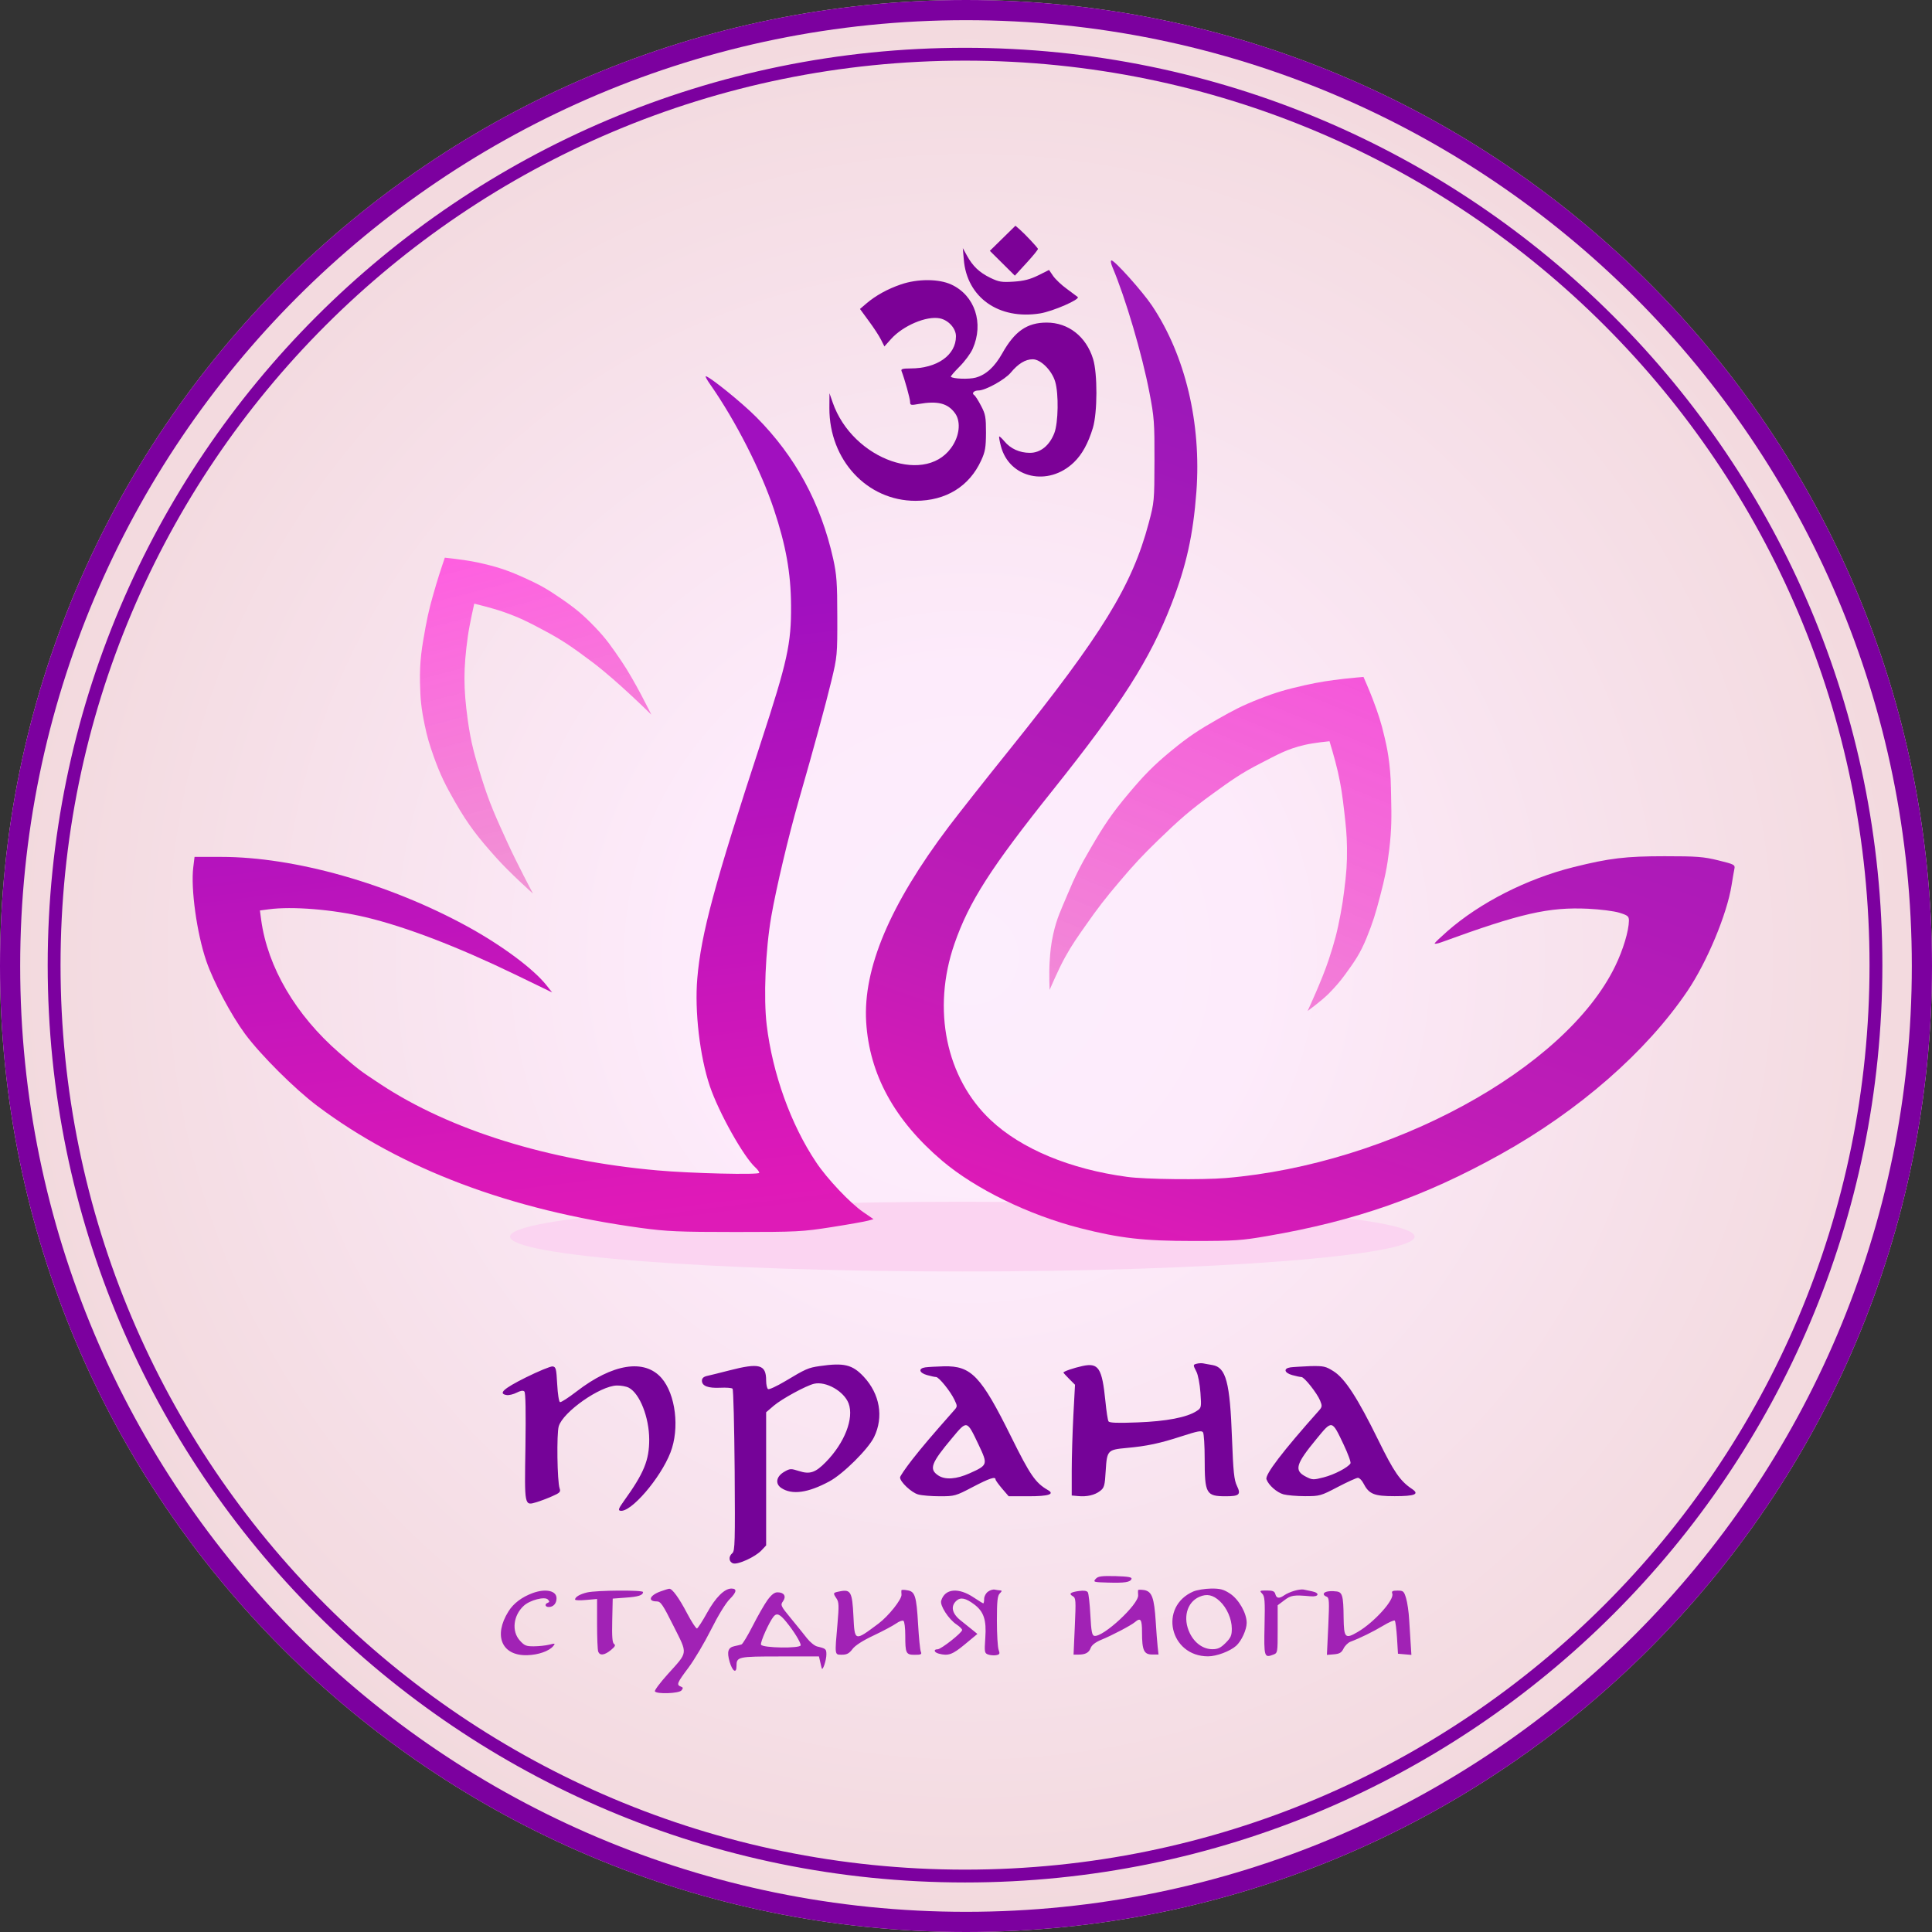
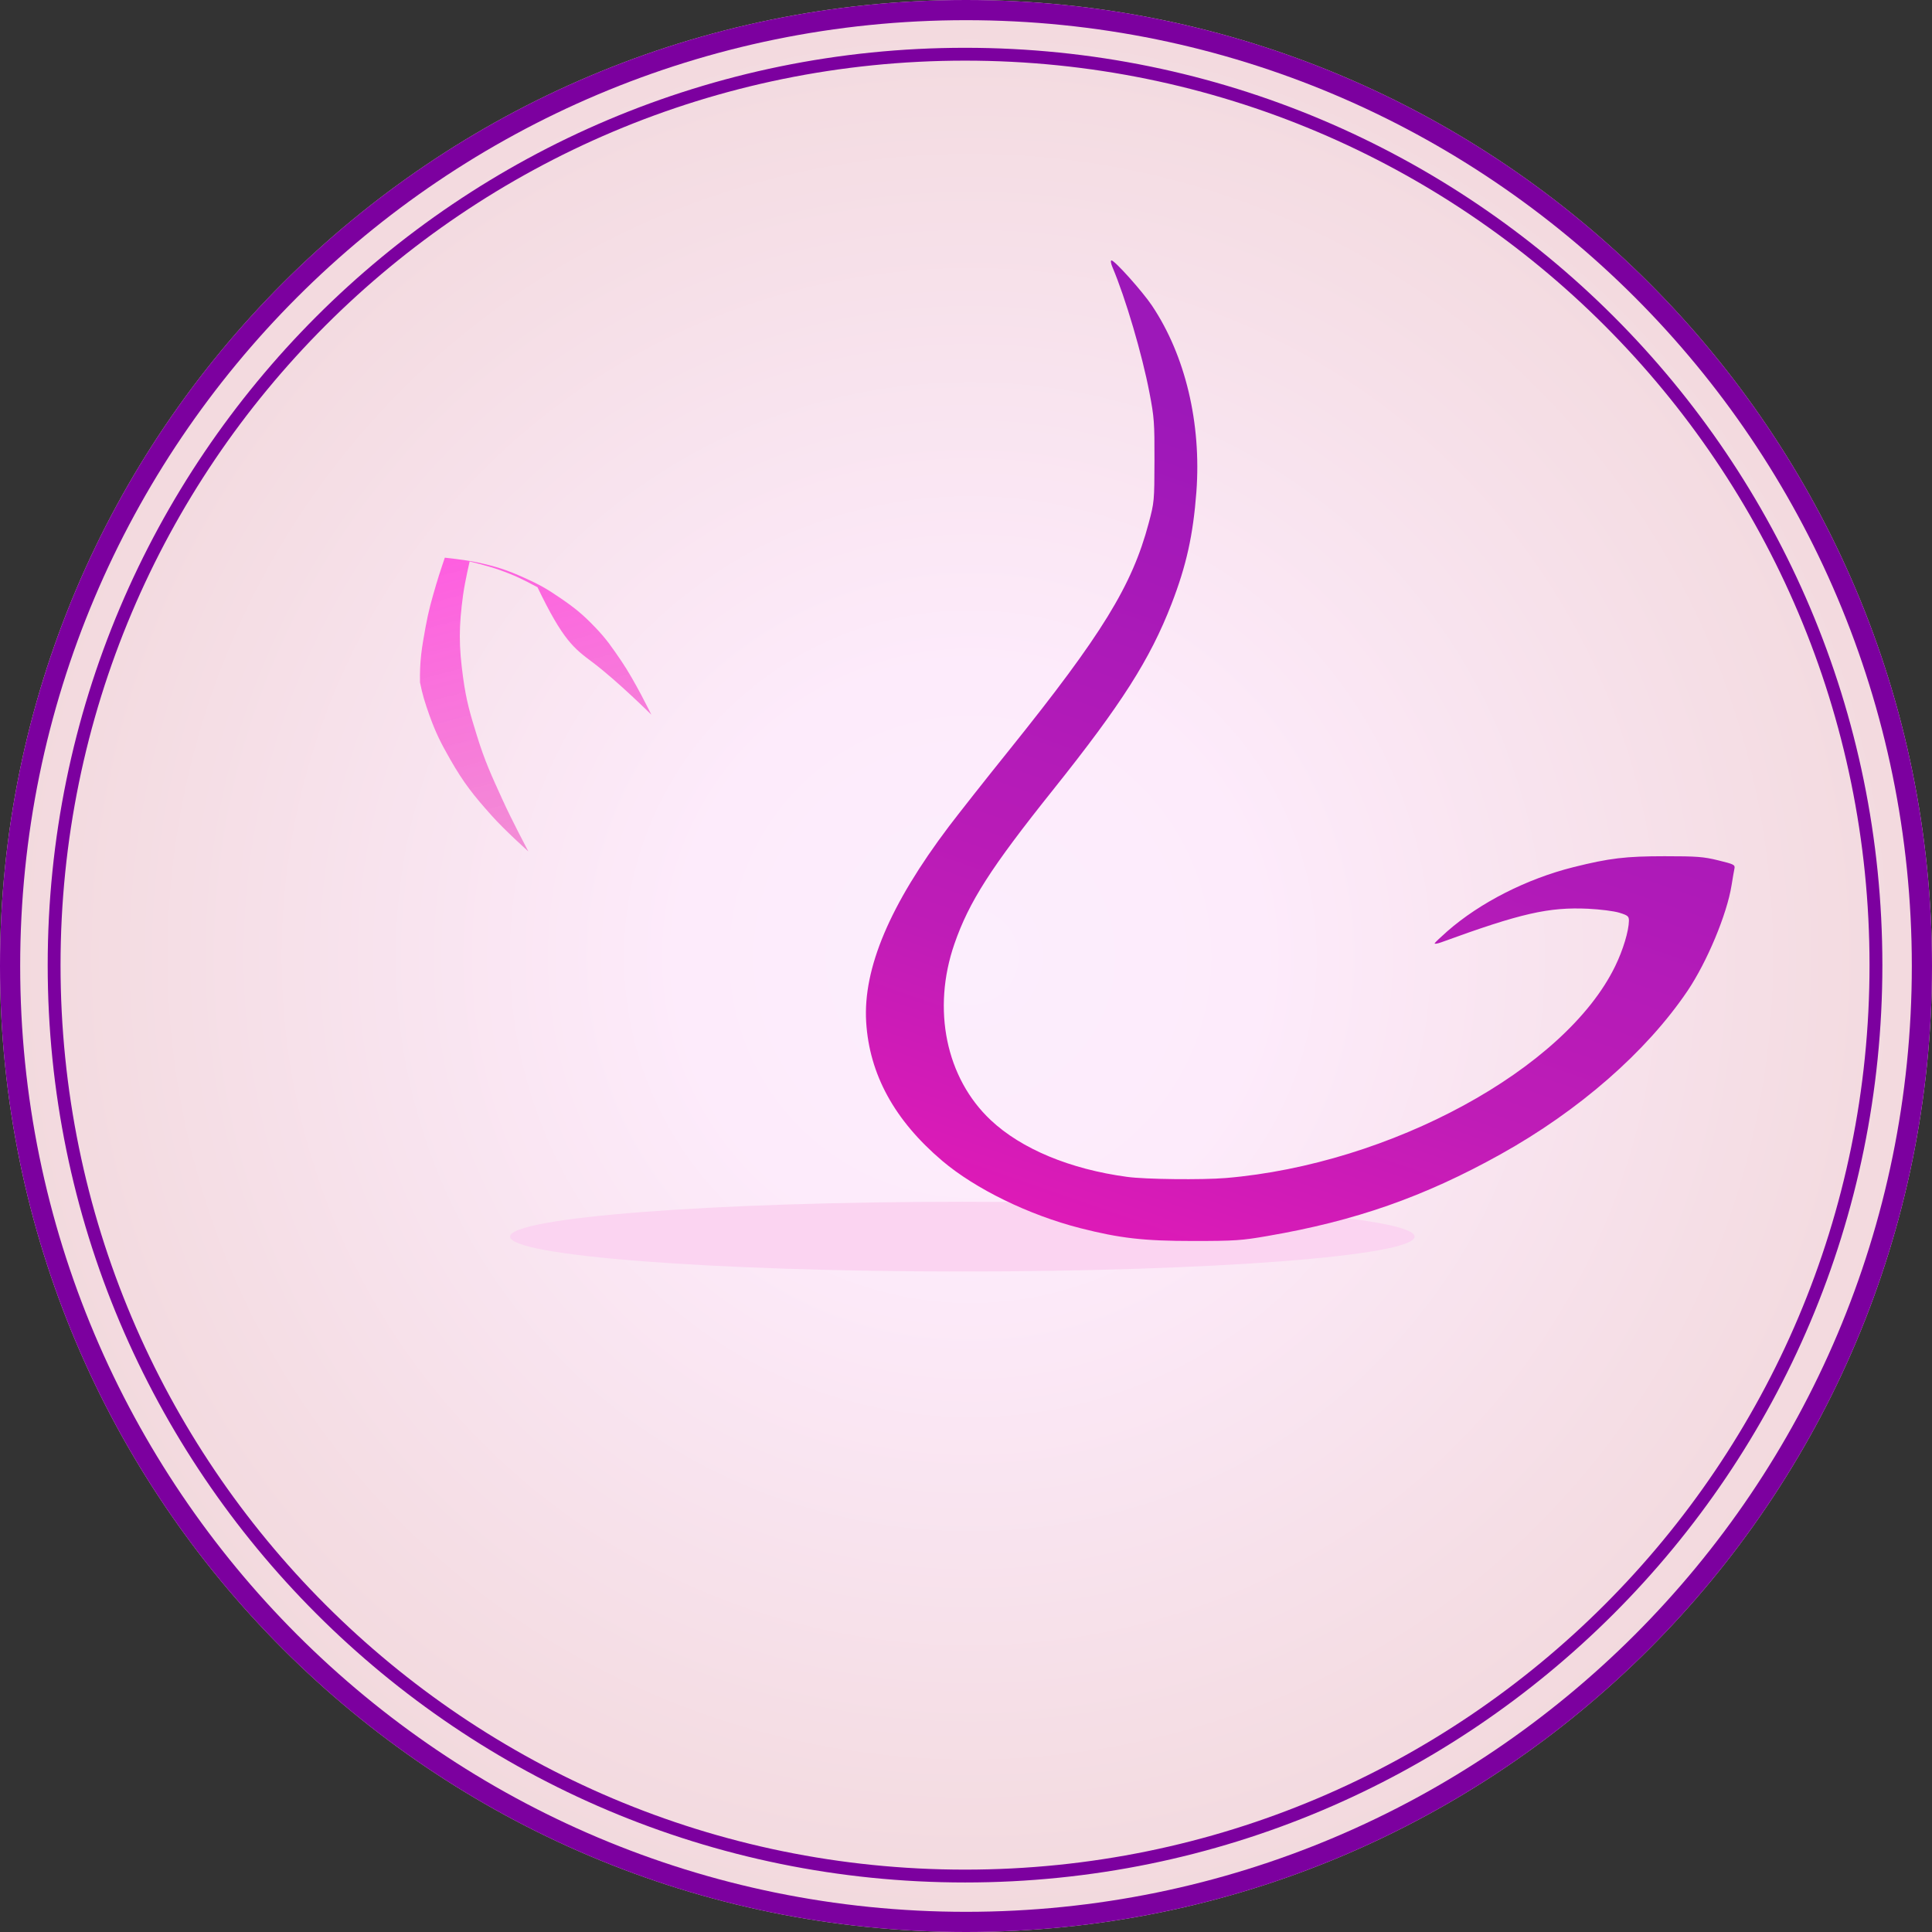
<svg xmlns="http://www.w3.org/2000/svg" id="Layer_1" x="0px" y="0px" viewBox="0 0 2001 2001" style="enable-background:new 0 0 2001 2001;" xml:space="preserve">
  <rect x="0" y="0" width="2001" height="2001" fill="#333333" stroke="none" />
  <style type="text/css"> .st0{fill:url(#SVGID_1_);} .st1{fill-rule:evenodd;clip-rule:evenodd;fill:#7C009F;} .st2{fill:#FBD4F1;} .st3{fill-rule:evenodd;clip-rule:evenodd;fill:#750398;} .st4{fill-rule:evenodd;clip-rule:evenodd;fill:#7C0197;} .st5{fill:url(#SVGID_2_);} .st6{fill:url(#SVGID_3_);} .st7{fill-rule:evenodd;clip-rule:evenodd;fill:url(#SVGID_4_);} .st8{fill-rule:evenodd;clip-rule:evenodd;fill:url(#SVGID_5_);} .st9{fill-rule:evenodd;clip-rule:evenodd;fill:#A122B5;} </style>
  <g>
    <radialGradient id="SVGID_1_" cx="702.421" cy="1420.187" r="1" gradientTransform="matrix(6.126296e-14 1000.5 1000.5 -6.126296e-14 -1419896.75 -701772)" gradientUnits="userSpaceOnUse">
      <stop offset="0" style="stop-color:#FCEEFD" />
      <stop offset="0.297" style="stop-color:#FDEBFB" />
      <stop offset="1" style="stop-color:#F2D9DD" />
    </radialGradient>
    <path class="st0" d="M2001,1000.5c0,552.6-447.9,1000.5-1000.5,1000.5C447.9,2001,0,1553.1,0,1000.5C0,447.9,447.9,0,1000.5,0 C1553.1,0,2001,447.9,2001,1000.5z" />
    <path class="st1" d="M999.5,1936.4c517.4,0,936.8-419.4,936.8-936.8c0-517.4-419.4-936.8-936.8-936.8 c-517.4,0-936.8,419.4-936.8,936.8C62.7,1516.9,482.1,1936.4,999.5,1936.4z M999.5,1949.7c524.8,0,950.1-425.4,950.1-950.1 c0-524.7-425.4-950.1-950.1-950.1c-524.7,0-950.1,425.4-950.1,950.1C49.4,1524.3,474.8,1949.7,999.5,1949.7z" />
    <path class="st2" d="M1465.1,1280.8c0,19.9-209.7,36.1-468.4,36.1s-468.4-16.2-468.4-36.1c0-19.9,209.7-36.1,468.4-36.1 S1465.1,1260.8,1465.1,1280.8z" />
-     <path class="st3" d="M1239.6,1412.4c-4.1,1-4.1,1.2-0.4,8.4c1.6,3.1,3.5,12.8,4.1,21.5c1.1,15.5,1,15.9-3.9,19.1 c-10,6.6-31.4,10.7-61.3,11.8c-20.6,0.8-29.1,0.5-30-1.1c-0.8-1.2-2.2-10.5-3.2-20.7c-3.5-34.7-7.1-40.2-23.8-36.6 c-9.1,2-19.7,5.6-19.7,6.8c0,0.3,2.7,3.3,6,6.6l6,6l-1.7,31.7c-0.9,17.4-1.7,43.2-1.7,57.3l0,25.7l6.5,0.6c9.2,0.9,17.4-1,22.9-5.3 c4.3-3.3,4.9-5.4,5.8-21.1c1.3-20.9,2-21.6,21.3-23.4c21.3-1.9,34.8-4.8,57.2-12.1c16.9-5.5,20.9-6.2,22.3-4.1 c0.9,1.4,1.7,13.8,1.7,27.5c0,36.2,1.5,38.7,21.9,38.7c14,0,15.9-1.8,11.5-10.8c-2.9-6-3.8-14.3-5.1-49 c-2.1-58.4-6.2-73.7-20.2-76.1c-3.9-0.7-8.4-1.4-10-1.8C1244.2,1411.8,1241.4,1411.9,1239.6,1412.4z M848.8,1414.9 c-11.7,1.7-14.2,2.8-35.7,15.7c-8.6,5.1-16.5,8.8-17.6,8.1c-1.1-0.7-2-4.7-2-8.9c0-16.6-6.9-18.5-38.3-10.4 c-9.8,2.5-20.1,5.1-23,5.7c-3.5,0.8-5.2,2.4-5.2,4.9c0,5.5,6.4,7.9,19,7.3c6.2-0.3,11.9,0.1,12.7,1c0.9,0.8,1.8,38.9,2.2,84.7 c0.5,73.8,0.3,83.4-2.4,85.6c-4.2,3.5-3.7,9.1,0.8,10.6c5,1.6,23.2-6.8,29.4-13.5l4.8-5.1v-137.9l7.8-6.7 c8.3-7.1,33.4-20.8,41.8-22.8c12.3-2.9,31,7.7,35.8,20.3c5.8,15.4-4.1,41-23.7,60.9c-10.6,10.8-16.4,12.8-27.6,9.2 c-8.5-2.7-9.4-2.7-15.4,0.8c-8.3,4.8-9.6,12.4-2.9,16.8c11.1,7.3,27.6,5,49.7-6.9c14.2-7.6,40.3-33.5,46.3-45.9 c10.1-20.8,6-44.6-10.7-62.5C882.8,1413.3,874.2,1411.2,848.8,1414.9z M544.5,1426.7c-23.2,11.6-28.9,16.8-19.6,18.2 c2.3,0.3,6.9-0.8,10.2-2.5c4.1-2.1,6.7-2.5,8-1.2c1.3,1.3,1.6,21,1.1,57.2c-1,62.2-1.2,61.2,11.6,57.4c4-1.2,11.4-4,16.3-6.2 c7.8-3.4,8.8-4.5,7.5-8.1c-2.5-7.1-3.2-56.8-0.9-64.3c4.5-14.9,42.8-41.8,60.1-42.2c4.3-0.1,9.9,0.9,12.5,2.3 c11.4,6.1,21,30.6,21.1,53.6c0,21.5-5.4,34.8-26.2,63.7c-5.5,7.7-6.2,9.6-3.8,10.1c10.8,2.2,41.6-33.5,52-60.3 c9.7-24.9,5.4-60.4-9.3-77.2c-17.7-20.1-50.5-14.9-88,14c-8.3,6.4-16,11.4-17.1,11c-1.1-0.3-2.4-8.7-2.9-18.6 c-0.9-16.1-1.3-17.9-4.8-18.4C570,1415.1,557.6,1420.2,544.5,1426.7z M958.3,1416.2c-7.5,1.1-6.4,5.7,1.9,8c3.9,1.1,8.1,2,9.3,2 c2.9,0,14.9,14.8,19,23.5c3.2,6.7,3.2,7.1-0.5,11.2c-23.6,26.7-32.4,37.1-43.2,50.8c-6.9,8.9-12.6,17.2-12.6,18.5 c0,4.6,11.8,15.7,18.7,17.6c3.8,1.1,14,1.9,22.6,1.9c15.1,0,16.3-0.3,33.8-9.5c17.4-9.1,23.8-11.3,23.8-7.9c0,0.9,3.1,5.1,6.8,9.5 l6.8,7.9h20.6c20.9,0,27.5-2.2,19.9-6.5c-12.8-7.4-18.3-15.4-37.9-55c-31.3-63.2-41.3-73.7-69.6-73.1 C969.9,1415.3,961.2,1415.8,958.3,1416.2z M1336.5,1416.2c-7.5,1.1-6.4,5.7,1.9,8c3.9,1.1,8.2,2,9.5,2c3,0,16.2,16.7,19.4,24.5 c2.2,5.4,2.1,6.5-1.2,10.2c-37.6,42.2-56.1,66.4-54.4,71.2c2.1,6.1,10.8,13.7,17.6,15.6c3.7,1,13.8,1.9,22.4,1.9 c15.1,0,16.3-0.3,33.8-9.5c10-5.2,19.4-9.5,20.9-9.5c1.5,0,4.1,2.5,5.6,5.5c5.9,11.4,10.9,13.5,32.5,13.5c21,0,26-2.1,17.9-7.5 c-12.3-8.2-18.8-17.8-34.8-50.4c-21.4-43.6-34.5-63.9-46.3-71.4c-8.2-5.2-10.3-5.7-24.2-5.4 C1348.6,1415.3,1339.3,1415.8,1336.5,1416.2z M1013.5,1496.2c9.8,20.7,9.7,21.2-9.2,29.7c-13.8,6.2-25.4,7-32.6,2.2 c-9.7-6.5-7.4-12.7,14.4-38.7C1001.7,1470.7,1001.3,1470.6,1013.5,1496.2z M1391.6,1496.1c4.6,9.7,7.8,18.5,7.1,19.6 c-2.6,4.2-16.7,11.6-27.7,14.4c-10.8,2.8-11.9,2.7-18.5-0.7c-12.4-6.4-10.6-12.9,11.2-39.3 C1379.8,1470.5,1379.4,1470.4,1391.6,1496.1z" />
-     <path class="st4" d="M1025.2,259.8l25.9,25.7l12.2-13.3c6.7-7.3,12-13.8,11.7-14.5c-0.7-1.7-13.3-15.2-18.7-19.9l-4.6-4 L1025.2,259.8z M998.2,268.6c3.1,39.5,36.3,62.9,79.1,56c13.3-2.2,41.8-14.6,38.9-17c-1-0.8-6.1-4.6-11.4-8.5 c-5.3-3.8-11.6-9.8-14-13.2l-4.3-6.3l-11.2,5.6c-8.3,4.1-14.8,5.8-25.4,6.5c-12.5,0.8-15.4,0.3-24.3-4c-11.4-5.6-18.1-12-24.2-23.1 l-4.2-7.6L998.2,268.6z M933,294.6c-13.7,4.7-26.1,11.5-35.9,19.9l-6.4,5.5l9,12.3c5,6.7,10.7,15.4,12.7,19.4l3.6,7.1l6.9-7.7 c12.5-13.9,36.7-24.1,50.4-21.4c9,1.8,16.8,10.4,16.8,18.6c0,19.5-19.5,33.3-47.1,33.3c-8,0-10.1,0.6-9.3,2.6 c3.3,8.5,8.9,28.8,8.9,32c0,3.5,0.7,3.7,9,2.2c19.4-3.4,29.9-0.8,37.4,9.4c5.8,7.8,5.2,21-1.5,32.4 c-25.7,43.9-104.3,16.5-125.1-43.4l-3.3-9.5l-0.1,15.3c-0.2,53.8,39.1,96.1,89.2,96.1c31.5,0,55.7-14.9,68-41.8 c4.2-9.1,4.9-13.4,5-28.7c0-16-0.5-19.2-5.1-27.9c-2.8-5.4-6-10.4-7.1-11.1c-3-1.9-0.3-4.8,4.5-4.8c7.1,0,27.3-11.2,33.3-18.4 c7.7-9.3,15.2-13.9,22.8-13.9c8.3,0,19.9,11.6,23.3,23.3c3.7,12.5,3.2,42.4-0.9,53.1c-5,12.9-14.3,20.5-25.3,20.5 c-10.6,0-20-4.2-26.4-11.9c-2.6-3.1-5.1-5.4-5.4-5c-0.4,0.4,0.4,4.8,1.7,9.8c8.6,33.5,49.2,42.5,75.7,16.9 c8.4-8.1,14.7-19.5,19.6-35.6c4.8-15.9,4.9-56.4,0.2-71.5c-7.2-23.2-25.6-37.6-48-37.6c-20.3,0-33.1,8.9-45.9,31.6 c-8,14.3-17,22.5-27.7,25.4c-7,1.9-23.5,1.3-25.7-0.9c-0.4-0.4,3.6-5.1,9-10.5c5.4-5.4,11.5-13.6,13.6-18.4 c11.8-26.6,2.3-55.3-22.1-66.6C972.3,288.7,950.4,288.6,933,294.6z" />
    <linearGradient id="SVGID_2_" gradientUnits="userSpaceOnUse" x1="1367.83" y1="1313.183" x2="1158.8" y2="802.957" gradientTransform="matrix(1 0 0 -1 0 1999.89)">
      <stop offset="0" style="stop-color:#F557DA" />
      <stop offset="1" style="stop-color:#F08FD3;stop-opacity:0.91" />
    </linearGradient>
-     <path class="st5" d="M1354.3,1047.1c0,0,14.9-31.9,21.9-53.2c6-18.2,8.8-28.7,12.3-47.5c1.8-9.6,2.6-15,3.8-24.7 c2.1-17,3-26.6,2.8-43.7c-0.2-14.5-1.2-22.6-2.8-37.1c-1.9-16.4-3.1-25.7-6.7-41.8c-2.8-12.4-8.6-31.4-8.6-31.4s-15.8,1.5-25.7,3.8 c-18.8,4.4-28.4,10.2-45.6,19c-20.4,10.4-30.9,18-49.4,31.4c-23.7,17.1-36,28.1-57,48.5c-16.4,15.9-25.1,25.3-39.9,42.8 c-14.5,17.1-22.3,27.1-35.2,45.6c-8.6,12.3-13.6,19.2-20.9,32.3c-7.2,12.9-16.2,34.2-16.2,34.2s-0.7-17.4,0-28.5 c0.7-11.6,1.3-18.1,3.8-29.5c3.6-16.2,7.9-24.6,14.3-39.9c8.3-19.9,13.8-30.8,24.7-49.4c13.4-23,21.8-35.7,39-56.1 c15.9-18.9,25.6-29,44.7-44.7c17.3-14.2,28-21.2,47.5-32.3c16.1-9.2,25.5-14.1,42.8-20.9c18-7.1,28.6-10,47.5-14.3 c15.8-3.5,24.8-4.8,40.9-6.7c7.8-0.9,19.9-1.9,19.9-1.9s6.1,13.8,9.5,22.8c5.8,15.3,8.7,24,12.4,39.9c2.4,10.3,3.5,16.1,4.8,26.6 c1.6,13.3,1.6,20.8,1.9,34.2c0.5,21.5,0.6,33.7-1.9,55.1c-2.3,19.1-4.6,29.8-9.5,48.5c-4.5,17.4-7.6,27.6-14.2,43.7 c-6.5,15.7-11.8,23.4-21.8,37.1c-5.9,8.1-10.1,12.8-17.1,20C1368.4,1036.9,1354.3,1047.1,1354.3,1047.1z" />
    <linearGradient id="SVGID_3_" gradientUnits="userSpaceOnUse" x1="505.242" y1="1454.593" x2="631.388" y2="968.128" gradientTransform="matrix(1 0 0 -1 0 1999.89)">
      <stop offset="0" style="stop-color:#FF5BE1" />
      <stop offset="1" style="stop-color:#EB9FCE;stop-opacity:0.92" />
    </linearGradient>
-     <path class="st6" d="M613.8,686c25.4,19.1,60.8,54.2,60.8,54.2s-17.2-35.4-31.4-56.1c-9.6-14-14.9-22-26.6-34.2 c-12.7-13.3-20.9-20-36.1-30.4c-13.7-9.4-21.9-14.1-37.1-20.9c-18.5-8.4-29.6-11.9-49.4-16.2c-12.8-2.7-33.3-4.8-33.3-4.8 s-5.5,16.1-8.6,26.6l-0.1,0.3c-5.1,17.4-8,27.3-11.3,45.3c-4,22-6.1,34.6-5.7,57c0.3,17.2,1.3,26.9,4.8,43.7 c2.7,13.2,5,20.5,9.5,33.3c6.8,18.9,11.9,29.1,21.9,46.6c14,24.4,24,37,42.8,58c13.8,15.5,38,37.1,38,37.1s-17-32.1-26.6-53.2 c-11.6-25.5-18.3-39.8-26.6-66.5c-7.1-22.9-11-36.1-14.3-59.9c-4.6-33.5-4.6-53,0-86.5c1.9-13.5,6.7-34.2,6.7-34.2 s18.8,4.5,30.4,8.6c16.1,5.7,24.8,10,39.9,18.1C583.1,663.2,594.3,671.4,613.8,686z" />
+     <path class="st6" d="M613.8,686c25.4,19.1,60.8,54.2,60.8,54.2s-17.2-35.4-31.4-56.1c-9.6-14-14.9-22-26.6-34.2 c-12.7-13.3-20.9-20-36.1-30.4c-13.7-9.4-21.9-14.1-37.1-20.9c-18.5-8.4-29.6-11.9-49.4-16.2c-12.8-2.7-33.3-4.8-33.3-4.8 s-5.5,16.1-8.6,26.6l-0.1,0.3c-5.1,17.4-8,27.3-11.3,45.3c-4,22-6.1,34.6-5.7,57c2.7,13.2,5,20.5,9.5,33.3c6.8,18.9,11.9,29.1,21.9,46.6c14,24.4,24,37,42.8,58c13.8,15.5,38,37.1,38,37.1s-17-32.1-26.6-53.2 c-11.6-25.5-18.3-39.8-26.6-66.5c-7.1-22.9-11-36.1-14.3-59.9c-4.6-33.5-4.6-53,0-86.5c1.9-13.5,6.7-34.2,6.7-34.2 s18.8,4.5,30.4,8.6c16.1,5.7,24.8,10,39.9,18.1C583.1,663.2,594.3,671.4,613.8,686z" />
    <linearGradient id="SVGID_4_" gradientUnits="userSpaceOnUse" x1="1211.259" y1="647.864" x2="1500.459" y2="1484.788" gradientTransform="matrix(1 0 0 -1 0 1999.89)">
      <stop offset="0" style="stop-color:#E31AB7" />
      <stop offset="0.325" style="stop-color:#BF1CB7" />
      <stop offset="1" style="stop-color:#9D18B9" />
    </linearGradient>
    <path class="st7" d="M1152.3,277c13.3,31.4,30.6,89.8,38.2,129.7c4.9,25.3,5.3,31.1,5.2,70.3c-0.1,41.7-0.2,43.3-6,64.9 c-17.2,64.7-48.3,115.2-144.1,234.5c-25.3,31.4-53.6,67.4-63,79.8c-61,80.9-88.8,146.8-85.5,202.2c3.3,54.3,29.3,101.9,78.8,143.9 c34.2,29,89.6,56.1,142.9,69.7c41.2,10.5,65.8,13.3,116.9,13.3c42.9,0,50.4-0.5,77.3-5.2c90.8-15.6,161.9-40.5,241-84.5 c81.4-45.3,151.1-106.2,193.7-169.2c20.3-30.1,40.9-79.4,45.7-109.5c1.2-7.3,2.5-15.2,3-17.4c0.8-3.8-0.7-4.5-16.7-8.4 c-15.3-3.8-22.4-4.3-55.6-4.3c-40.2,0-57.2,2-94.4,11.3c-48.4,12.1-96.8,36.7-130.8,66.5c-6.8,6-12.6,11.5-13,12.4 c-0.3,0.9,2.7,0.4,6.7-1c82.8-30.2,111.4-36.7,152.4-34.8c12.2,0.6,26.6,2.4,32.1,4.1c8.8,2.7,10,3.7,10,8.2 c-0.1,10.5-6,30.3-14.2,47.1c-51.7,106.7-232.9,205.2-403.4,219.5c-24.2,2-83.3,1.4-102.1-1.2c-59-7.9-109.7-29-141.3-58.8 c-46.4-43.6-61-114.9-37.6-182.5c15.2-43.8,37.7-78.9,102.2-159.6c71-88.9,100.4-135.1,122.7-192.6c15.4-39.8,22.3-71.2,25.7-115.8 c5.3-71.2-11.4-141.4-46-193.1c-9.7-14.5-38.6-46.8-41.9-46.8C1150,269.8,1150.6,273,1152.3,277z" />
    <linearGradient id="SVGID_5_" gradientUnits="userSpaceOnUse" x1="597.972" y1="709.63" x2="520.699" y2="1338.288" gradientTransform="matrix(1 0 0 -1 0 1999.89)">
      <stop offset="1.853070e-02" style="stop-color:#DE1BB7" />
      <stop offset="5.040450e-02" style="stop-color:#DF19B8" />
      <stop offset="1" style="stop-color:#A110BF" />
    </linearGradient>
-     <path class="st8" d="M735.8,398.5c26.2,37.5,52.5,89.2,65.8,129.2c12.4,37.2,17.5,65.9,17.7,99.3c0.3,39.7-3.8,58.1-31.1,141.6 c-48.2,147.1-62.1,198.6-66,244.8c-2.9,33.8,2.6,80.8,13,111.6c9.3,27.4,35,73.2,47.2,84.2c2.2,2,4,4.5,4,5.5 c0,2.3-70.8,0.6-105.5-2.5c-112.8-10-214.7-41.7-286.7-89.2c-21.8-14.4-22.4-14.8-42.8-32.5c-45.1-39.2-74.2-88.7-80.9-137.8 l-1.3-9.7l9-1.2c24.3-3.3,66.6,0.1,100.6,8.2c41.2,9.8,95.2,30.5,154.5,59.2l38.6,18.7l-5.8-7.3c-13.5-17.1-46-41.2-81.4-60.7 c-81.5-44.7-179.4-72.4-255.6-72.4h-27.6l-1.3,10.6c-2.8,22,3.7,68.9,13.5,97.3c7.3,21.4,25.8,56.1,40.2,75.6 c16.1,21.7,51.4,56.9,74.7,74.4c86.9,65.3,200,108,335.3,126.4c26.5,3.6,39.1,4.2,97.9,4.2c64,0,69.1-0.3,99.8-5.1 c17.8-2.8,34.7-5.8,37.7-6.7l5.4-1.5l-10.6-7.3c-13.6-9.3-37.5-34.6-48.8-51.6c-26.2-39.1-45.1-91.6-51.2-142.1 c-3.4-28.1-1.3-77.7,4.7-112.4c5.2-29.8,17.9-83.5,28.6-120.7c15.4-53.5,28-99.8,33.7-123.5c6-24.9,6.2-26.9,6.1-66.5 c0-35-0.7-43.6-4.2-59.6c-12.9-57.9-39.2-106.3-79.7-147c-14.9-15-48.6-42.2-52.3-42.3C730.1,389.5,732.3,393.6,735.8,398.5z" />
-     <path class="st9" d="M1134.8,1635.3c-2.8,3.2-2.2,3.4,12.5,3.8c17.5,0.5,23.3-0.3,24.6-3.8c0.7-1.8-3.5-2.5-16.6-2.9 C1140.6,1632.1,1137.3,1632.5,1134.8,1635.3z M684,1648.3c-11.3,4.1-13.5,10.3-3.8,10.3c4.1,0,6.2,3.2,17.4,25.5 c14.9,29.8,15.3,26.2-6.2,50.1c-7.8,8.7-13.7,16.6-13.1,17.6c1.9,3,24.8,2.2,27.5-1c1.9-2.3,1.8-3.1-0.7-4 c-4.7-1.8-3.9-3.8,7.9-19.5c6-8,16.5-25.7,23.3-39.2c7.4-14.8,15.2-27.6,19.5-31.9c7.2-7.2,7.8-10.9,1.7-10.9 c-7.1,0-16.3,9.1-25,24.8c-4.8,8.7-9.6,16.1-10.6,16.5c-1,0.3-5.6-6.8-10.3-15.7c-8.3-15.9-15.4-25.6-18.4-25.4 C692.2,1645.5,688.2,1646.8,684,1648.3z M933.6,1647.1c-0.1,0.6-0.1,2.6,0.1,4.4c0.5,4.8-13.4,22.3-24,30.2 c-24.8,18.5-24.5,18.6-25.8-8c-1.2-24.6-2.8-27.7-13.6-25.6c-7.8,1.5-7.8,1.6-3.9,7.5c2.5,3.7,2.6,7.6,1,26.1 c-2.9,33.2-3.1,32.1,4.6,32.1c5.1,0,7.5-1.3,10.9-5.8c2.7-3.7,10.6-8.8,21.9-14.1c9.7-4.6,20.2-10.2,23.3-12.4 c3.1-2.2,6.5-3.5,7.6-2.8c1.1,0.7,1.9,7.5,1.9,15.2c0,18.6,0.7,20,9.9,20c6.5,0,7.4-0.5,6.2-3.3c-0.8-1.8-2-14.4-2.8-28 c-1.7-29.6-3.2-34.4-11.2-35.5C936.4,1646.4,933.7,1646.5,933.6,1647.1z M1023.3,1648.5c-2.2,1.5-4,4.9-4,7.4 c0,2.6-0.4,4.7-0.9,4.7c-0.5,0-4.8-2.7-9.8-6c-15.9-10.7-30-9.4-33.8,3.3c-1.5,4.9,7.7,19.2,15.9,24.6c3.2,2.1,5.8,4.7,5.8,5.7 c0,2.8-21.8,20-25.4,20c-4.6,0-3.7,3.2,1.2,4.5c9.8,2.6,14.1,1.1,27-9.6l13-10.8l-4.9-4c-2.7-2.2-8.4-6.8-12.7-10.2 c-8.8-7.1-10.3-14.6-4.1-20.2c4.3-3.9,9.6-2.8,18.4,3.8c9.9,7.4,12.8,16.1,11.5,34.5c-1,14.9-0.9,16,2.9,17.4 c2.2,0.8,6,1.1,8.3,0.7c3.7-0.7,4.1-1.5,2.6-5.5c-1-2.6-1.8-16.1-1.8-30.1c0-20.5,0.6-26,3-28.4c2.3-2.3,2.4-3,0.5-3.1 c-1.4-0.1-3.9-0.4-5.7-0.8C1028.7,1646,1025.4,1646.9,1023.3,1648.5z M1178.7,1647c-0.1,0.7-0.1,3,0.1,5.2 c0.7,9.4-36.4,43.8-45.4,42.1c-2.4-0.5-3.2-4.6-4.1-21.6c-0.6-11.6-1.8-22.1-2.6-23.5c-1-1.6-4-2.1-9-1.4 c-9.1,1.2-11.1,2.9-6.6,5.4c3.2,1.8,3.3,4.2,2.1,31.2l-1.3,29.3h4.9c7.4,0,11-1.9,12.9-7c1.1-2.9,5-5.9,10.8-8.3 c11.5-4.7,30.9-14.9,34.9-18.3c6-5.1,7.4-3,7.4,10.6c0,18.5,2,22.9,10.4,22.9h6.7l-0.9-8.1c-0.5-4.4-1.4-16.2-2-26.1 c-1.6-24.6-3.9-30.9-11.7-32.5C1181.7,1646.4,1178.9,1646.3,1178.7,1647z M1236,1648.3c-36.2,15.7-24.5,67.2,15.2,67.2 c8.8,0,22.9-5.3,29.2-11c5.4-4.9,10.8-16.6,10.8-23.7c0-10.1-8.2-24.4-17.4-30.4c-6.6-4.3-10.2-5.2-19.5-5.1 C1247.8,1645.4,1239.6,1646.8,1236,1648.3z M1340.6,1647.6c-3.6,1-8.3,3.1-10.4,4.6c-5.3,3.7-8.1,3.4-9.3-1.1 c-0.8-3-2.6-3.8-8.9-3.8c-7.4,0-7.7,0.2-4.8,3.2c2.7,2.7,3.1,7.2,2.5,33.2c-0.7,32.4-0.3,33.6,8.9,30.1c4.7-1.8,4.7-1.9,4.7-26.5 v-24.7l6.9-5.2c6.9-5.2,9.6-5.7,27.2-4.1c8.5,0.8,9.9-3.4,1.7-5.1c-3.4-0.7-7.5-1.5-9.1-1.9 C1348.4,1646,1344.2,1646.5,1340.6,1647.6z M551.6,1650c-11.1,4.1-19.9,10.7-25,19c-15.8,25.2-6.9,46.1,19.5,45.3 c11.4-0.3,22.5-4.2,26.8-9.3c2.5-3,2.2-3.2-4-1.6c-3.7,0.9-10.8,1.7-15.9,1.7c-8,0.1-9.9-0.7-14.7-6.1c-8.6-9.6-6.7-25.9,4.2-35.9 c6.4-5.9,21.7-9.8,24.9-6.5c1.9,2,1.9,2.7,0,3.4c-3.6,1.3-2.9,4.4,1,4.4c4.7,0,8-3.7,8-8.9C576.6,1647.5,565.2,1645,551.6,1650z M608.1,1649.3c-7.5,1.8-12.5,4.7-12.5,7.4c0,0.8,5.1,1,11.4,0.4l11.4-1v25.8c0,14.2,0.5,27.1,1.2,28.8c1.7,4.3,6.5,3.7,13.1-1.7 c4.3-3.5,5.1-5.1,3.3-6.3c-1.8-1.2-2.3-7.5-1.9-24.3l0.5-22.7l13.3-1c13.3-0.9,18.1-2.5,18.1-5.8 C665.9,1646.7,618.1,1647,608.1,1649.3z M1374.2,1648.5c-4.2,1.1-4.3,3.7-0.2,5.2c2.7,1.1,2.9,4.4,1.7,30.7l-1.4,29.6l7.3-0.6 c5.8-0.5,7.8-1.7,9.9-5.9c1.4-2.9,4.6-6.1,7.1-7.1c10.6-4,23.3-10.3,33.7-16.5c6.1-3.7,11.6-6.1,12.3-5.4c0.7,0.7,1.7,8.7,2.3,17.8 l1,16.5l13.9,1.2l-0.7-11c-0.4-6.1-1.1-17.5-1.6-25.4c-0.4-7.9-1.9-18-3.2-22.3c-2.2-7.3-2.9-7.9-8.9-7.9c-5.2,0-6.3,0.6-5.4,3.1 c2.4,6.3-18.5,29.6-35.7,39.7c-13.1,7.7-14.4,6.3-14.7-14.6c-0.2-23.5-1.3-27.1-8.4-27.4C1380.1,1647.7,1376,1648,1374.2,1648.5z M794.9,1657.2c-3.2,4.4-10.1,16.5-15.3,26.7c-5.2,10.2-10.4,18.9-11.7,19.3c-1.3,0.4-4.6,1.2-7.4,1.8c-6.5,1.4-7.8,5.8-4.8,16.2 c2.9,9.9,7.1,12.5,7.1,4.4c0-9.7,1.3-10,45-10h40.4l1.2,5.2c0.6,2.9,1.4,6.1,1.7,7.1c0.9,3.2,4.8-8.4,4.8-14.4 c0-5.6-0.6-6.1-9.5-8.2c-2.6-0.6-7.3-4.4-10.5-8.4c-3.1-4-10.7-13.4-16.8-20.8c-10.6-12.9-11-13.7-8.1-17.7 c3.6-5.1,1.1-9.2-5.7-9.2C802.2,1649.1,799,1651.6,794.9,1657.2z M1263.3,1658.3c7.4,6.9,12.5,18.5,12.5,28.6c0,6.9-1,9.3-6.4,14.7 c-5.1,5.1-8,6.5-13.7,6.5c-9.5,0-18.4-6.3-23.4-16.6c-7.5-15.4-3.2-31.9,9.8-37.6C1249.9,1650.4,1256.3,1651.8,1263.3,1658.3z M814.5,1680c7.9,9.7,14.8,21,14.8,24c0,3.5-39.7,2.9-41.1-0.6c-1-2.5,8.4-23.4,13-29.1C804.5,1670.3,807.7,1671.6,814.5,1680z" />
    <path class="st1" d="M1000.5,1980.1c541,0,979.6-438.6,979.6-979.6c0-541-438.6-979.6-979.6-979.6c-541,0-979.6,438.6-979.6,979.6 C20.9,1541.5,459.5,1980.1,1000.5,1980.1z M1000.5,2001c552.6,0,1000.5-447.9,1000.5-1000.5C2001,447.9,1553.1,0,1000.5,0 C447.9,0,0,447.9,0,1000.5C0,1553.1,447.9,2001,1000.5,2001z" />
  </g>
</svg>